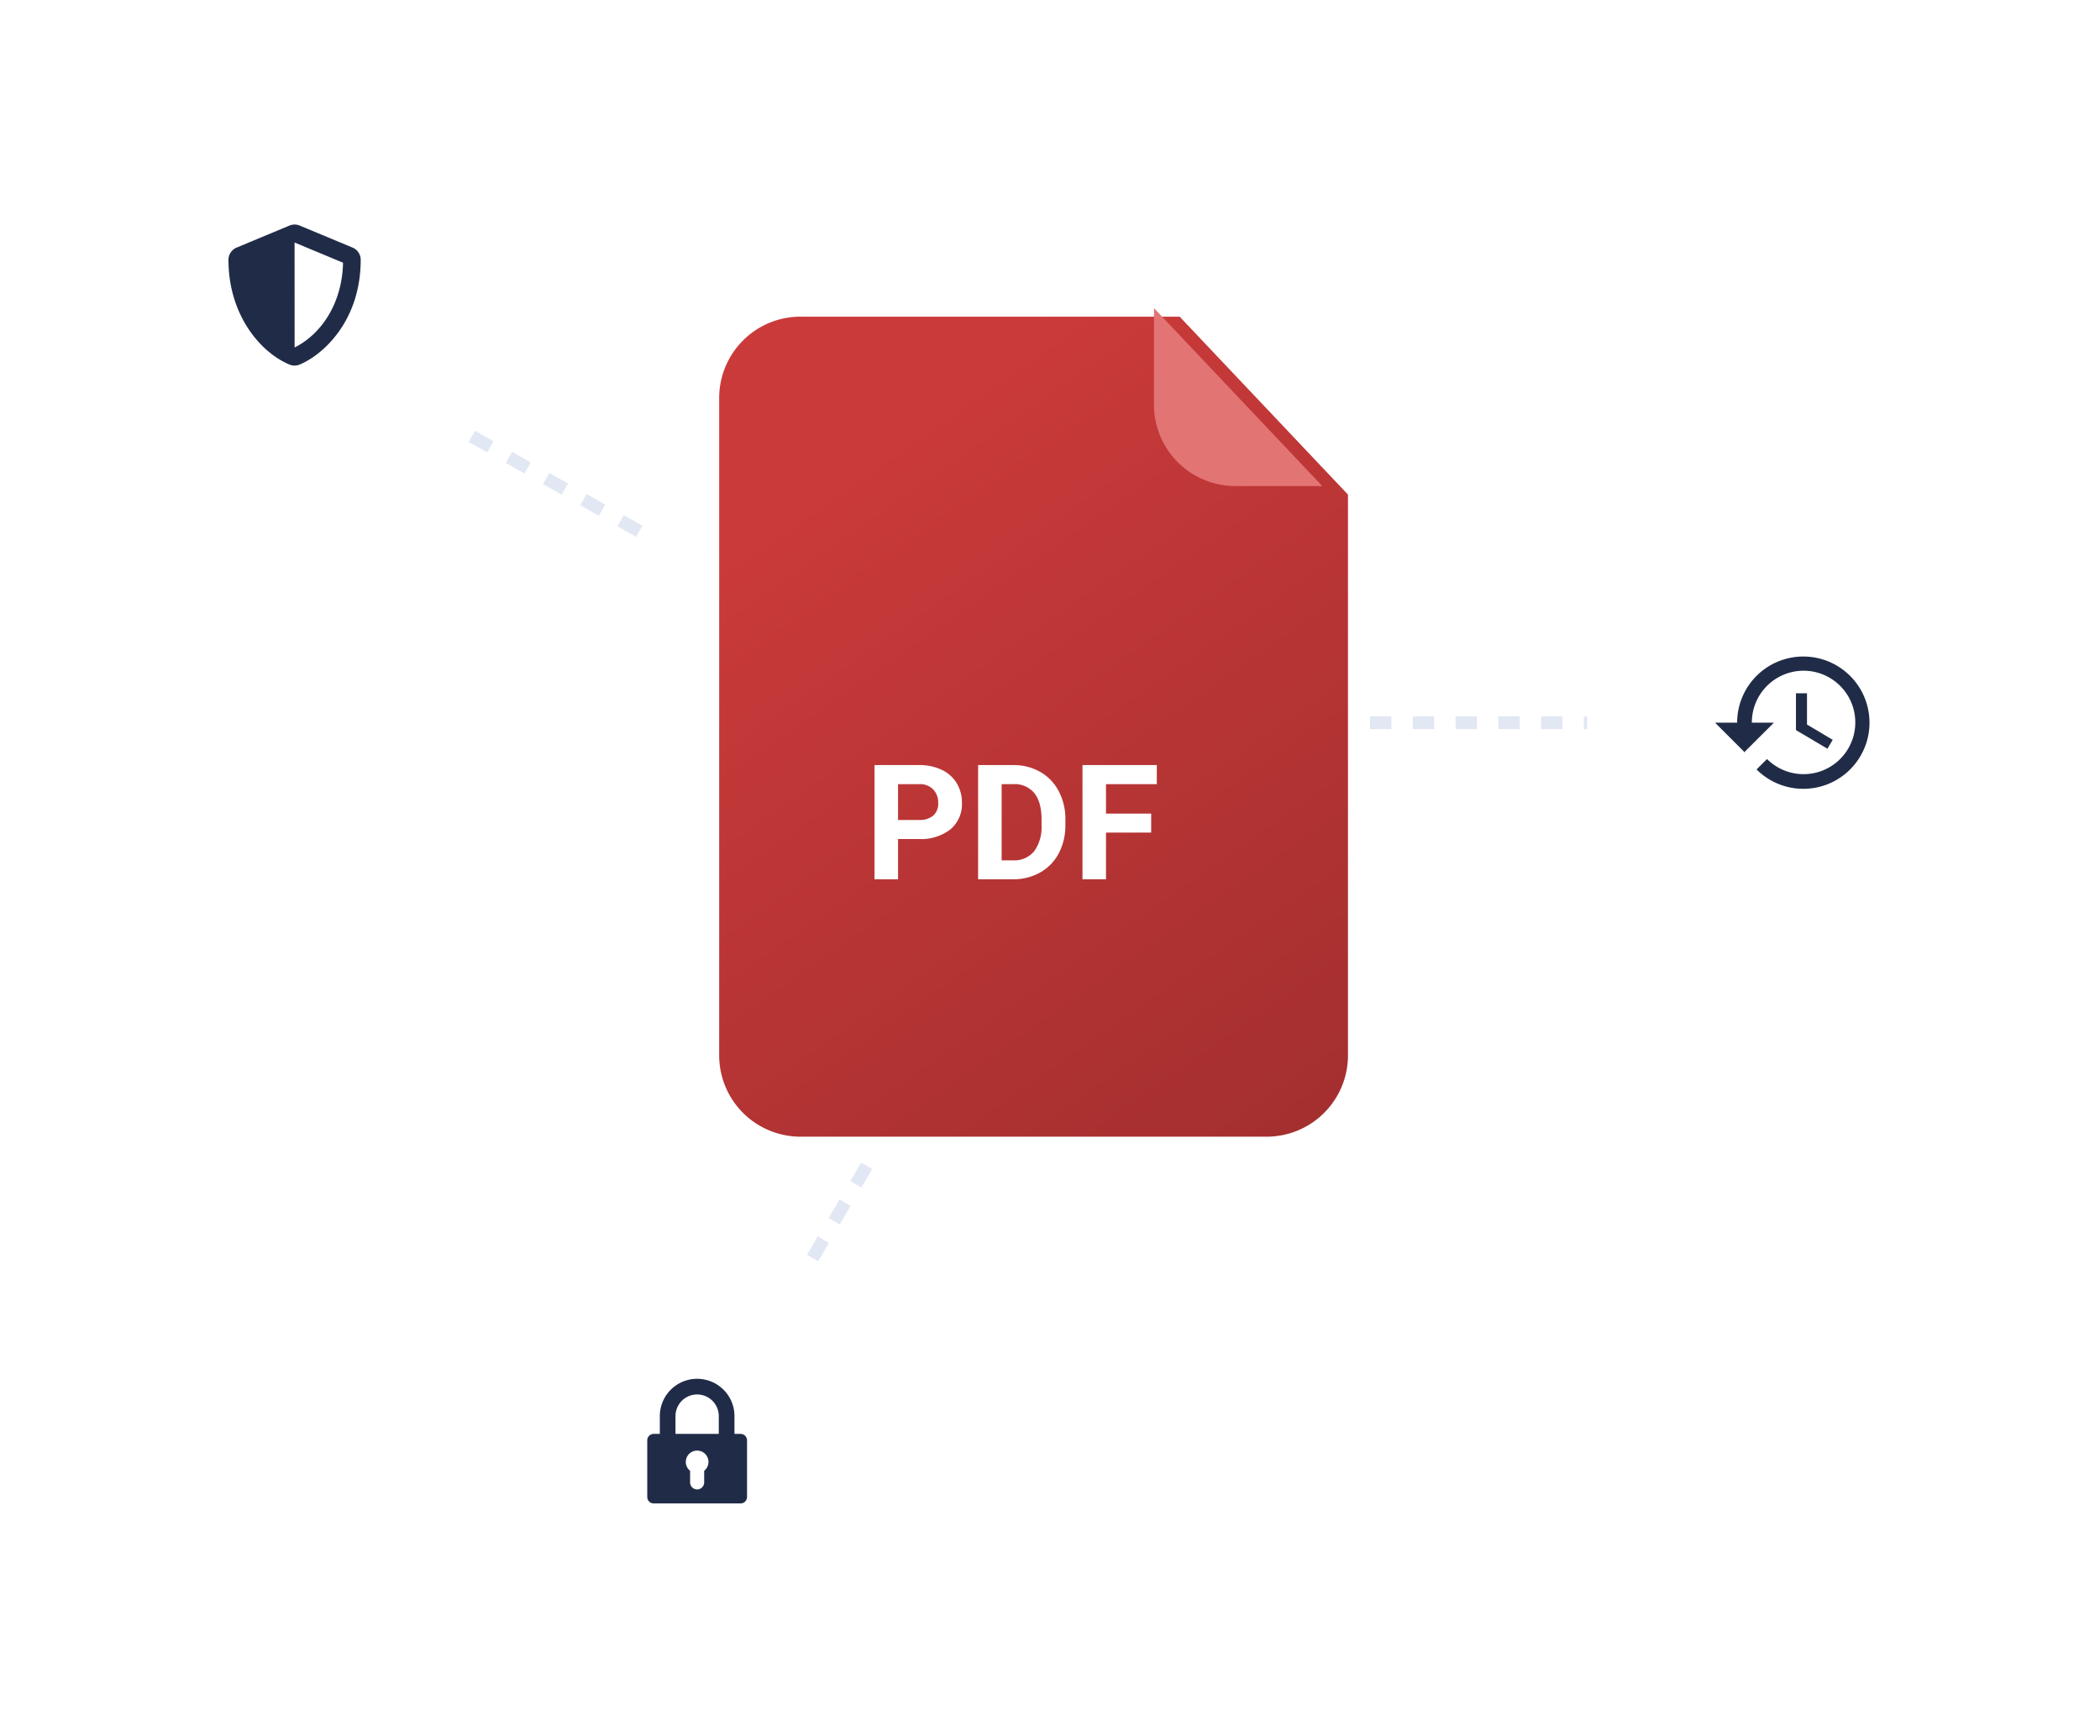
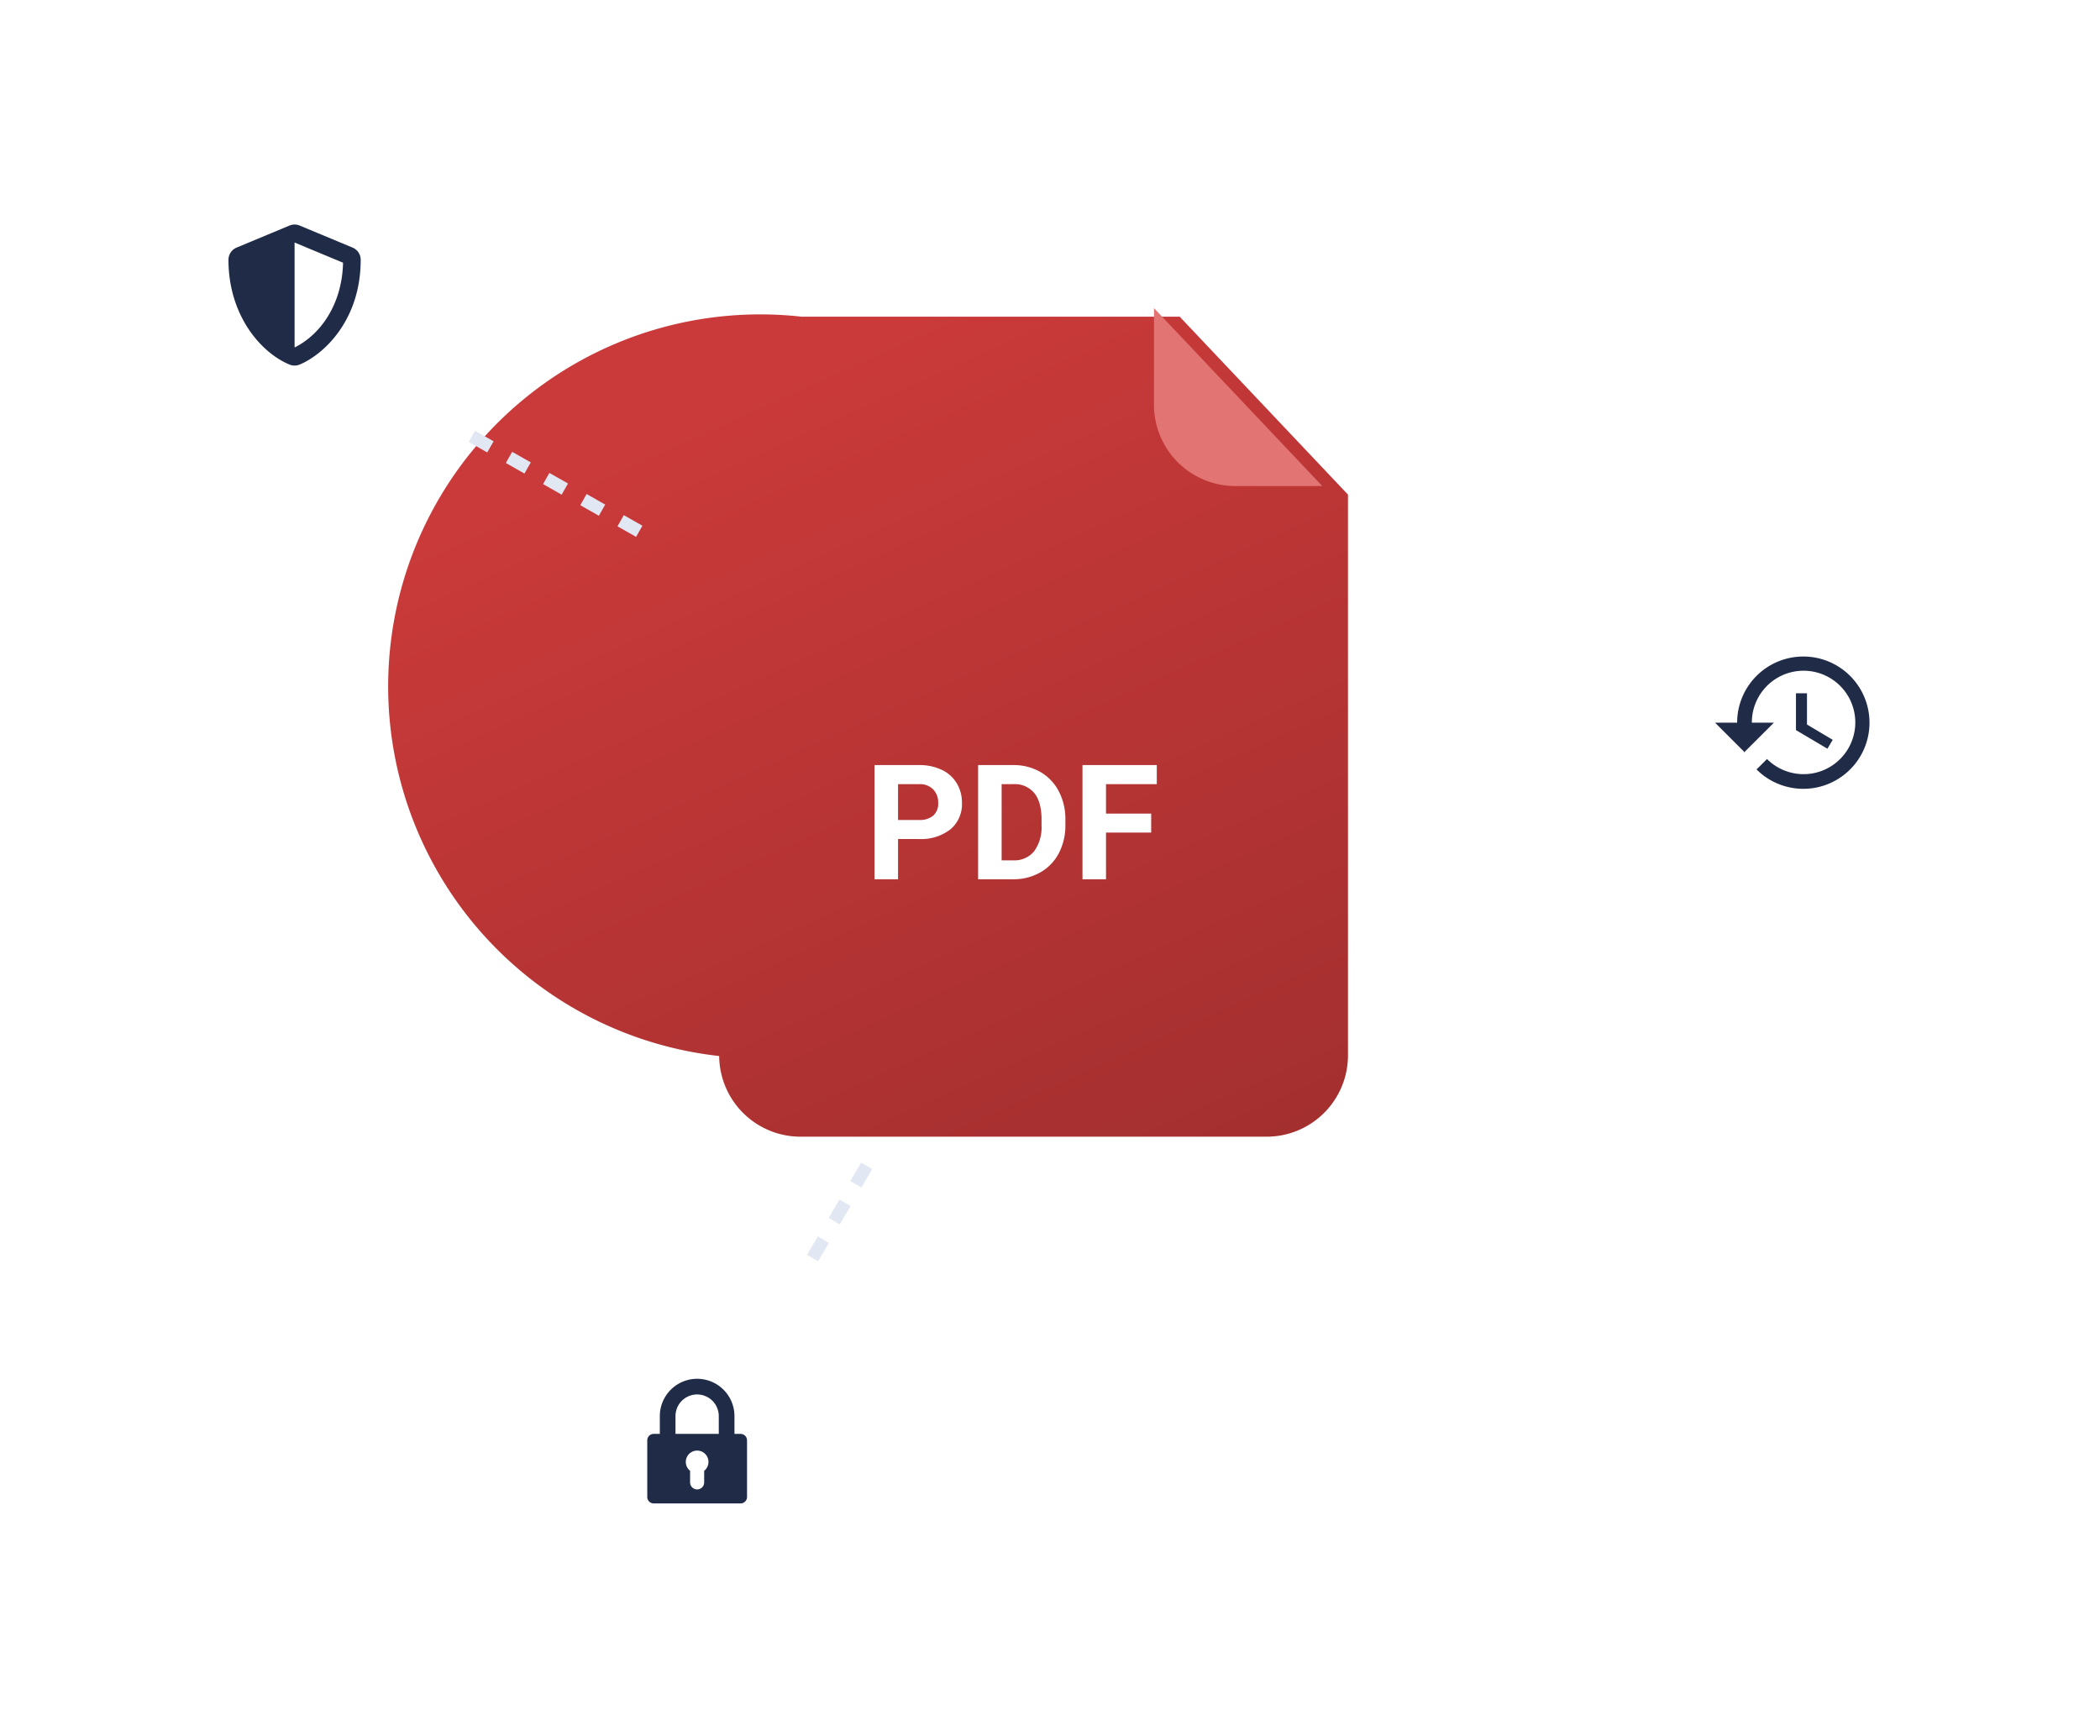
<svg xmlns="http://www.w3.org/2000/svg" width="491" height="406" viewBox="0 0 491 406">
  <defs>
    <linearGradient id="linear-gradient" x1="0.5" x2="1.817" y2="2.478" gradientUnits="objectBoundingBox">
      <stop offset="0" stop-color="#cb3a3a" />
      <stop offset="1" stop-color="#661d1d" />
    </linearGradient>
    <filter id="Path_636" x="144.151" y="50.05" width="195.018" height="239.759" filterUnits="userSpaceOnUse">
      <feOffset dx="5" dy="5" input="SourceAlpha" />
      <feGaussianBlur stdDeviation="8" result="blur" />
      <feFlood flood-opacity="0.231" />
      <feComposite operator="in" in2="blur" />
      <feComposite in="SourceGraphic" />
    </filter>
    <filter id="Path_638" x="260.813" y="63.055" width="57.352" height="59.604" filterUnits="userSpaceOnUse">
      <feOffset dx="-1" dy="3" input="SourceAlpha" />
      <feGaussianBlur stdDeviation="3" result="blur-2" />
      <feFlood flood-opacity="0.161" />
      <feComposite operator="in" in2="blur-2" />
      <feComposite in="SourceGraphic" />
    </filter>
    <filter id="Path_11188" x="0" y="0" width="138" height="138" filterUnits="userSpaceOnUse">
      <feOffset input="SourceAlpha" />
      <feGaussianBlur stdDeviation="10" result="blur-3" />
      <feFlood flood-opacity="0.149" />
      <feComposite operator="in" in2="blur-3" />
      <feComposite in="SourceGraphic" />
    </filter>
    <filter id="Path_11190" x="353" y="100" width="138" height="138" filterUnits="userSpaceOnUse">
      <feOffset input="SourceAlpha" />
      <feGaussianBlur stdDeviation="10" result="blur-4" />
      <feFlood flood-opacity="0.149" />
      <feComposite operator="in" in2="blur-4" />
      <feComposite in="SourceGraphic" />
    </filter>
    <filter id="Path_11189" x="94" y="268" width="138" height="138" filterUnits="userSpaceOnUse">
      <feOffset input="SourceAlpha" />
      <feGaussianBlur stdDeviation="10" result="blur-5" />
      <feFlood flood-opacity="0.149" />
      <feComposite operator="in" in2="blur-5" />
      <feComposite in="SourceGraphic" />
    </filter>
  </defs>
  <g id="Group_10220" data-name="Group 10220" transform="translate(-3022 -3966)">
    <g id="Group_10219" data-name="Group 10219" transform="translate(3185.151 4035.05)">
      <g id="Group_303" data-name="Group 303" transform="translate(0 0)">
        <g transform="matrix(1, 0, 0, 1, -163.15, -69.05)" filter="url(#Path_636)">
-           <path id="Path_636-2" data-name="Path 636" d="M19.176,0h88.49l39.352,41.61,0,131.288a19.021,19.021,0,0,1-19.176,18.862H19.176A19.021,19.021,0,0,1,0,172.9V18.862A19.021,19.021,0,0,1,19.176,0Z" transform="translate(163.15 69.05)" fill="url(#linear-gradient)" />
+           <path id="Path_636-2" data-name="Path 636" d="M19.176,0h88.49l39.352,41.61,0,131.288a19.021,19.021,0,0,1-19.176,18.862H19.176A19.021,19.021,0,0,1,0,172.9A19.021,19.021,0,0,1,19.176,0Z" transform="translate(163.15 69.05)" fill="url(#linear-gradient)" />
        </g>
        <g transform="matrix(1, 0, 0, 1, -163.15, -69.05)" filter="url(#Path_638)">
          <path id="Path_638-2" data-name="Path 638" d="M39.352,41.6H19.176A19.021,19.021,0,0,1,0,22.742L.006,0Z" transform="translate(270.81 69.06)" fill="#e27474" />
        </g>
      </g>
      <path id="Path_648" data-name="Path 648" d="M5.5,17.289V26.7H0V0H10.414A12.049,12.049,0,0,1,15.7,1.1a8.106,8.106,0,0,1,3.511,3.126,8.716,8.716,0,0,1,1.228,4.611,7.665,7.665,0,0,1-2.686,6.188,11.187,11.187,0,0,1-7.435,2.264Zm0-4.455h4.914a4.831,4.831,0,0,0,3.328-1.027,3.734,3.734,0,0,0,1.146-2.934A4.4,4.4,0,0,0,13.733,5.7a4.315,4.315,0,0,0-3.19-1.247H5.5ZM24.22,26.7V0h8.214a12.474,12.474,0,0,1,6.3,1.586A11.059,11.059,0,0,1,43.068,6.1a13.911,13.911,0,0,1,1.558,6.646v1.228A13.951,13.951,0,0,1,43.1,20.59a10.964,10.964,0,0,1-4.318,4.492A12.568,12.568,0,0,1,32.489,26.7Zm5.5-22.24V22.276h2.658a5.973,5.973,0,0,0,4.932-2.108,9.528,9.528,0,0,0,1.742-6.032V12.724q0-4.07-1.687-6.17a5.953,5.953,0,0,0-4.932-2.1ZM64.684,15.786H54.123V26.7h-5.5V0H66V4.455H54.123v6.894H64.684Z" transform="translate(41.32 109.863)" fill="#fff" />
    </g>
    <g transform="matrix(1, 0, 0, 1, 3022, 3966)" filter="url(#Path_11188)">
      <path id="Path_11188-2" data-name="Path 11188" d="M39,0A39,39,0,1,1,0,39,39,39,0,0,1,39,0Z" transform="translate(30 30)" fill="#fff" />
    </g>
    <path id="Icon_awesome-shield-alt" data-name="Icon awesome-shield-alt" d="M30.145,5.392,17.777.238a3.1,3.1,0,0,0-2.377,0L3.032,5.392A3.089,3.089,0,0,0,1.125,8.245c0,12.787,7.376,21.625,14.268,24.5a3.1,3.1,0,0,0,2.377,0c5.52-2.3,14.275-10.242,14.275-24.5A3.093,3.093,0,0,0,30.145,5.392ZM16.591,28.749,16.585,4.207,27.916,8.928c-.213,9.753-5.289,16.819-11.324,19.821Z" transform="translate(3074.29 4018.507)" fill="#202c47" />
    <g transform="matrix(1, 0, 0, 1, 3022, 3966)" filter="url(#Path_11190)">
      <path id="Path_11190-2" data-name="Path 11190" d="M39,0A39,39,0,1,1,0,39,39,39,0,0,1,39,0Z" transform="translate(383 130)" fill="#fff" />
    </g>
    <path id="Icon_material-restore" data-name="Icon material-restore" d="M22.131,4.5A15.475,15.475,0,0,0,6.658,19.973H1.5l6.688,6.688.12.241,6.946-6.929H10.1a12.093,12.093,0,1,1,3.542,8.493L11.2,30.908A15.469,15.469,0,1,0,22.131,4.5Zm-1.719,8.6v8.6L27.77,26.06l1.238-2.08L22.991,20.4V13.1Z" transform="translate(3421.5 4115.026)" fill="#202c47" />
    <g transform="matrix(1, 0, 0, 1, 3022, 3966)" filter="url(#Path_11189)">
      <path id="Path_11189-2" data-name="Path 11189" d="M39,0A39,39,0,1,1,0,39,39,39,0,0,1,39,0Z" transform="translate(124 298)" fill="#fff" />
    </g>
    <path id="padlock" d="M50.719,12.883H49.288V8.725a8.725,8.725,0,1,0-17.45,0v4.158h-1.43A1.509,1.509,0,0,0,28.9,14.393V27.635a1.509,1.509,0,0,0,1.509,1.509H50.719a1.509,1.509,0,0,0,1.509-1.509V14.393a1.51,1.51,0,0,0-1.509-1.509ZM35.5,8.725a5.06,5.06,0,1,1,10.121,0v4.158H35.5Zm6.705,12.791v2.707a1.645,1.645,0,0,1-3.29,0V21.516a2.65,2.65,0,1,1,3.29,0Z" transform="translate(3144.436 4288.428)" fill="#202c47" />
    <path id="Path_11185" data-name="Path 11185" d="M680.744,3745.991l41.057,23.3" transform="translate(2451.578 322.038)" fill="#e2e7f4" />
    <path id="Path_11185_-_Outline" data-name="Path 11185 - Outline" d="M719.141,3769.507l-4.349-2.468,1.481-2.609,4.349,2.468Zm-8.7-4.936L706.1,3762.1l1.481-2.609,4.349,2.468Zm-8.7-4.936-4.349-2.468,1.481-2.609,4.349,2.468Zm-8.7-4.936-4.349-2.468,1.481-2.609,4.349,2.468Zm-8.7-4.936L680,3747.3l1.481-2.609,4.349,2.468Z" transform="translate(2451.578 322.038)" fill="#e2e7f4" />
    <path id="Path_11186" data-name="Path 11186" d="M681.409,3752.833l14.633-24.923" transform="translate(2530.578 507.359)" fill="#e2e7f4" />
    <path id="Path_11186_-_Outline" data-name="Path 11186 - Outline" d="M682.7,3753.593l-2.587-1.519,2.532-4.312,2.587,1.519Zm5.063-8.624-2.587-1.519,2.532-4.312,2.587,1.519Zm5.063-8.624-2.587-1.519,2.532-4.312,2.587,1.519Z" transform="translate(2530.578 507.359)" fill="#e2e7f4" />
    <path id="Path_11187" data-name="Path 11187" d="M680.744,3745.991h50.77" transform="translate(2661.578 389.009)" fill="#e2e7f4" />
-     <path id="Path_11187_-_Outline" data-name="Path 11187 - Outline" d="M731.515,3747.491h-.77v-3h.77Zm-5.77,0h-5v-3h5Zm-10,0h-5v-3h5Zm-10,0h-5v-3h5Zm-10,0h-5v-3h5Zm-10,0h-5v-3h5Z" transform="translate(2661.578 389.009)" fill="#e2e7f4" />
  </g>
</svg>